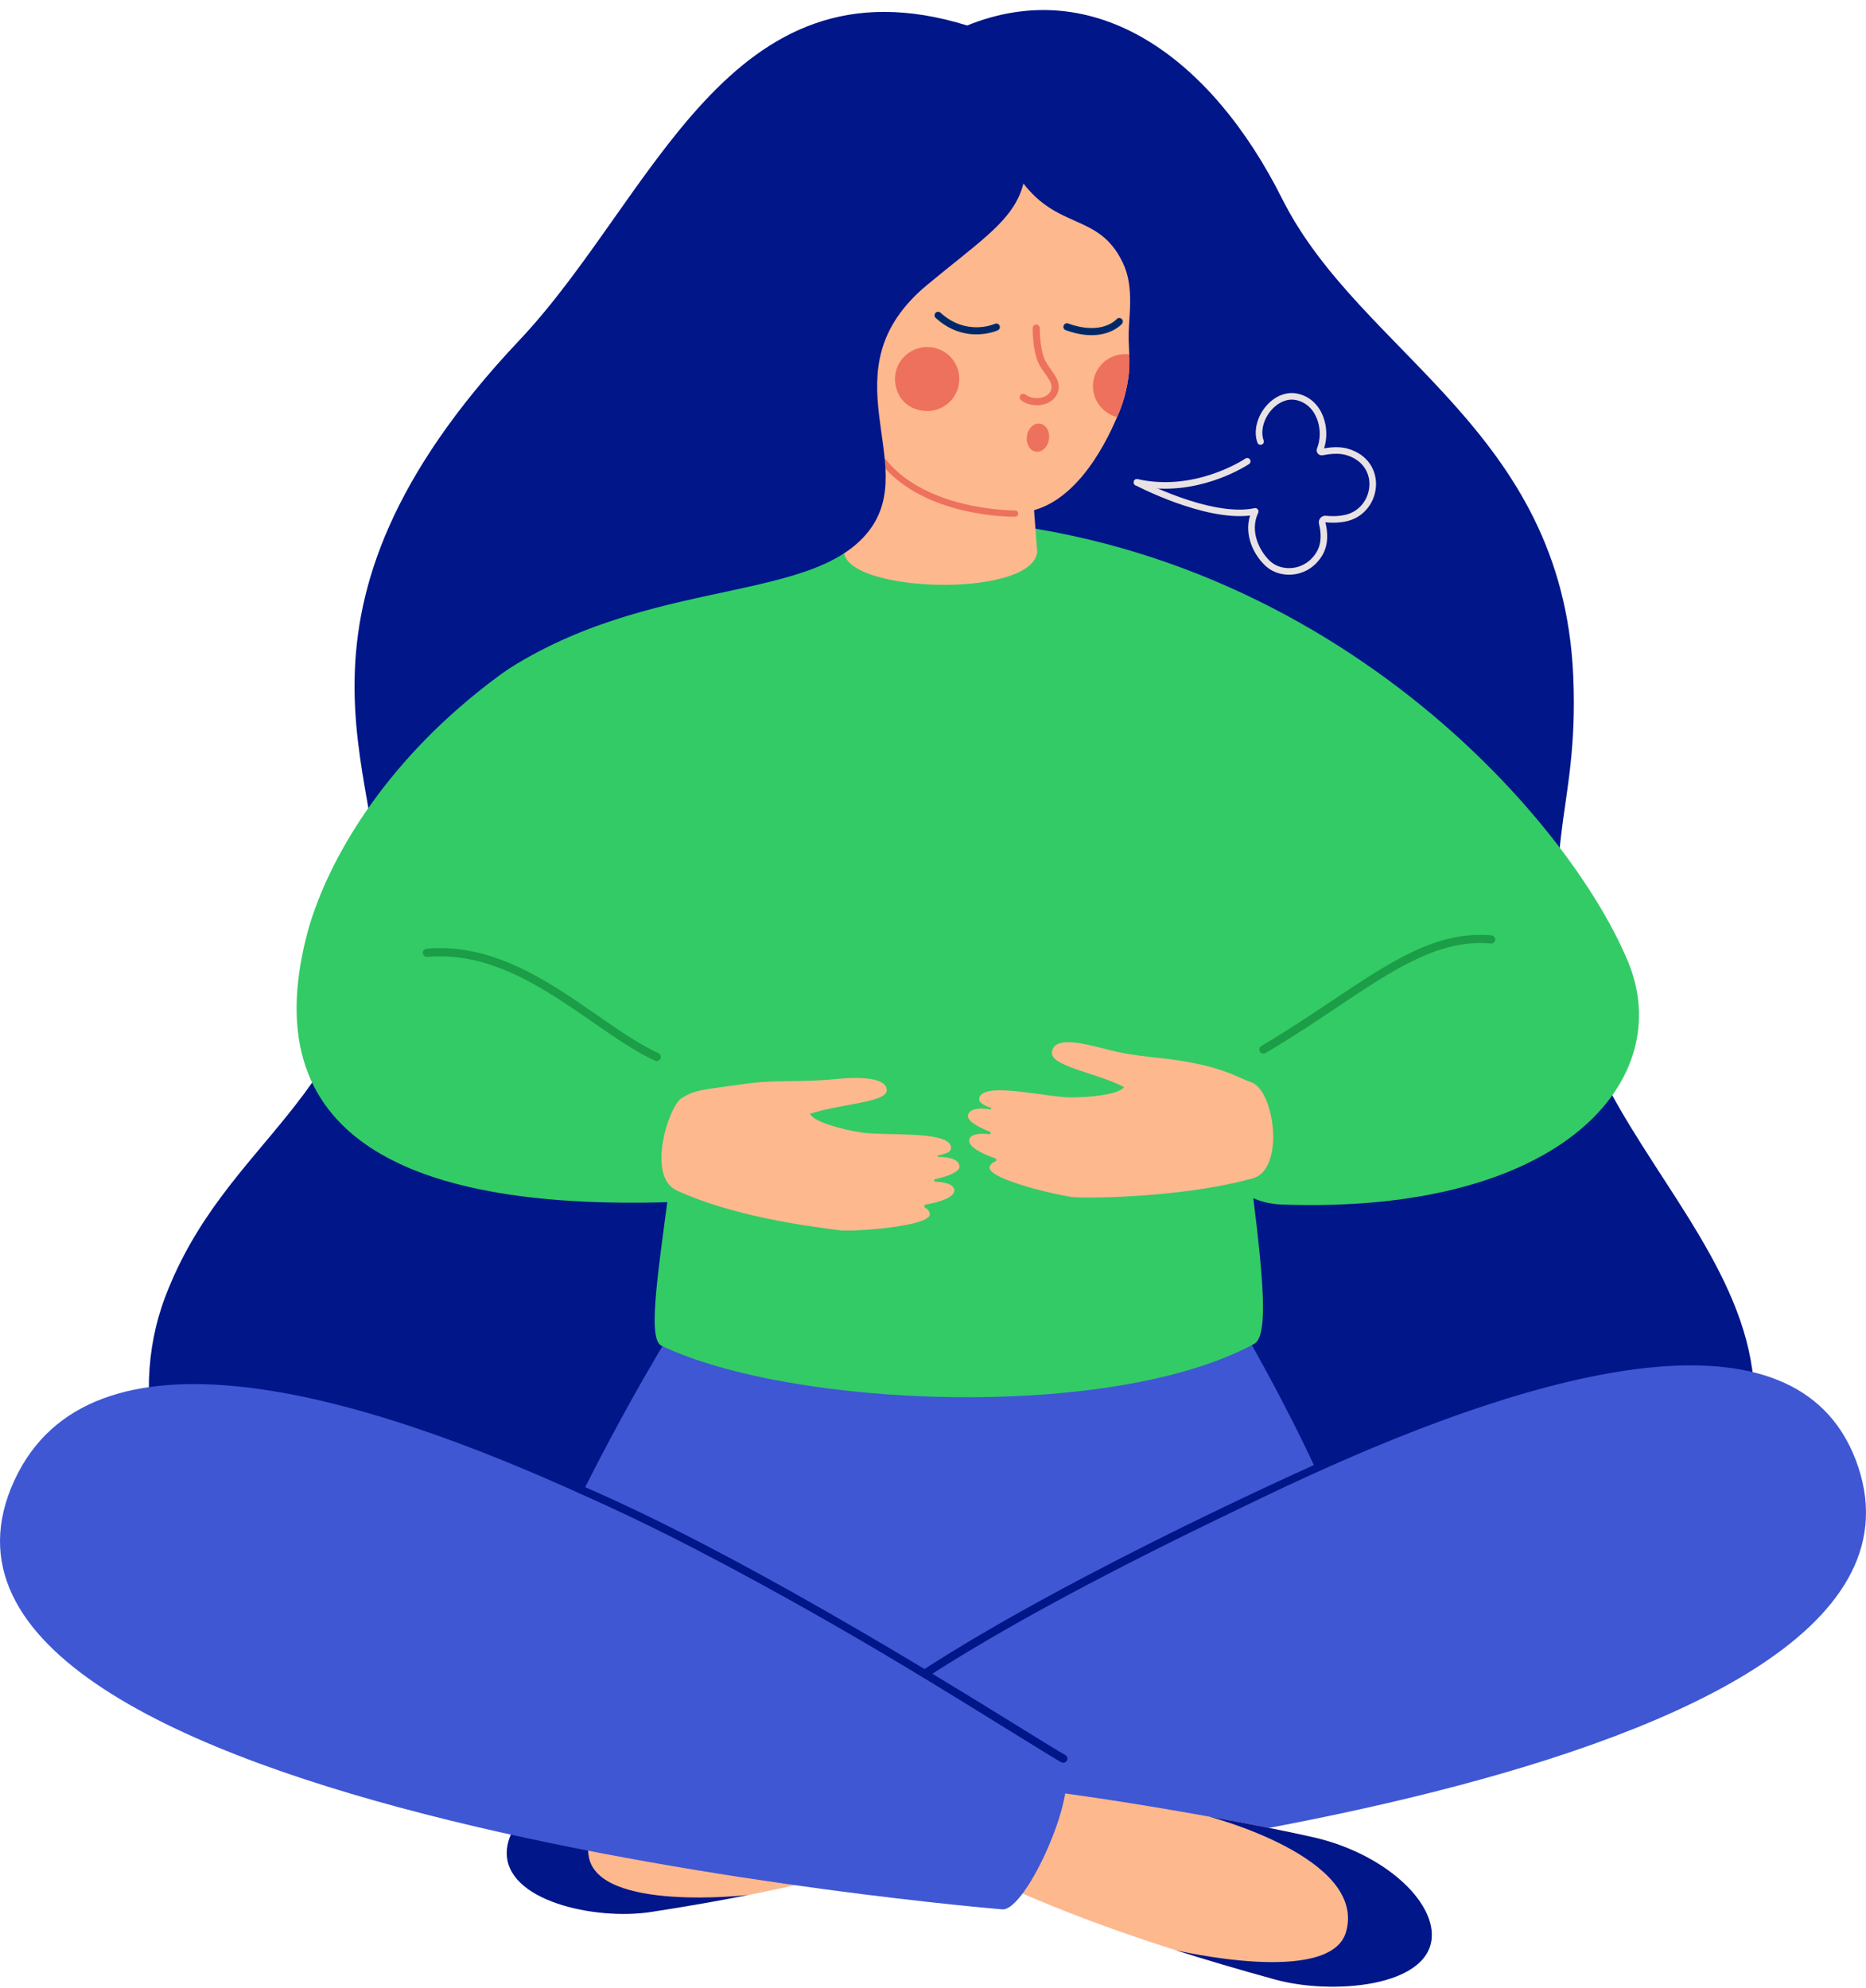
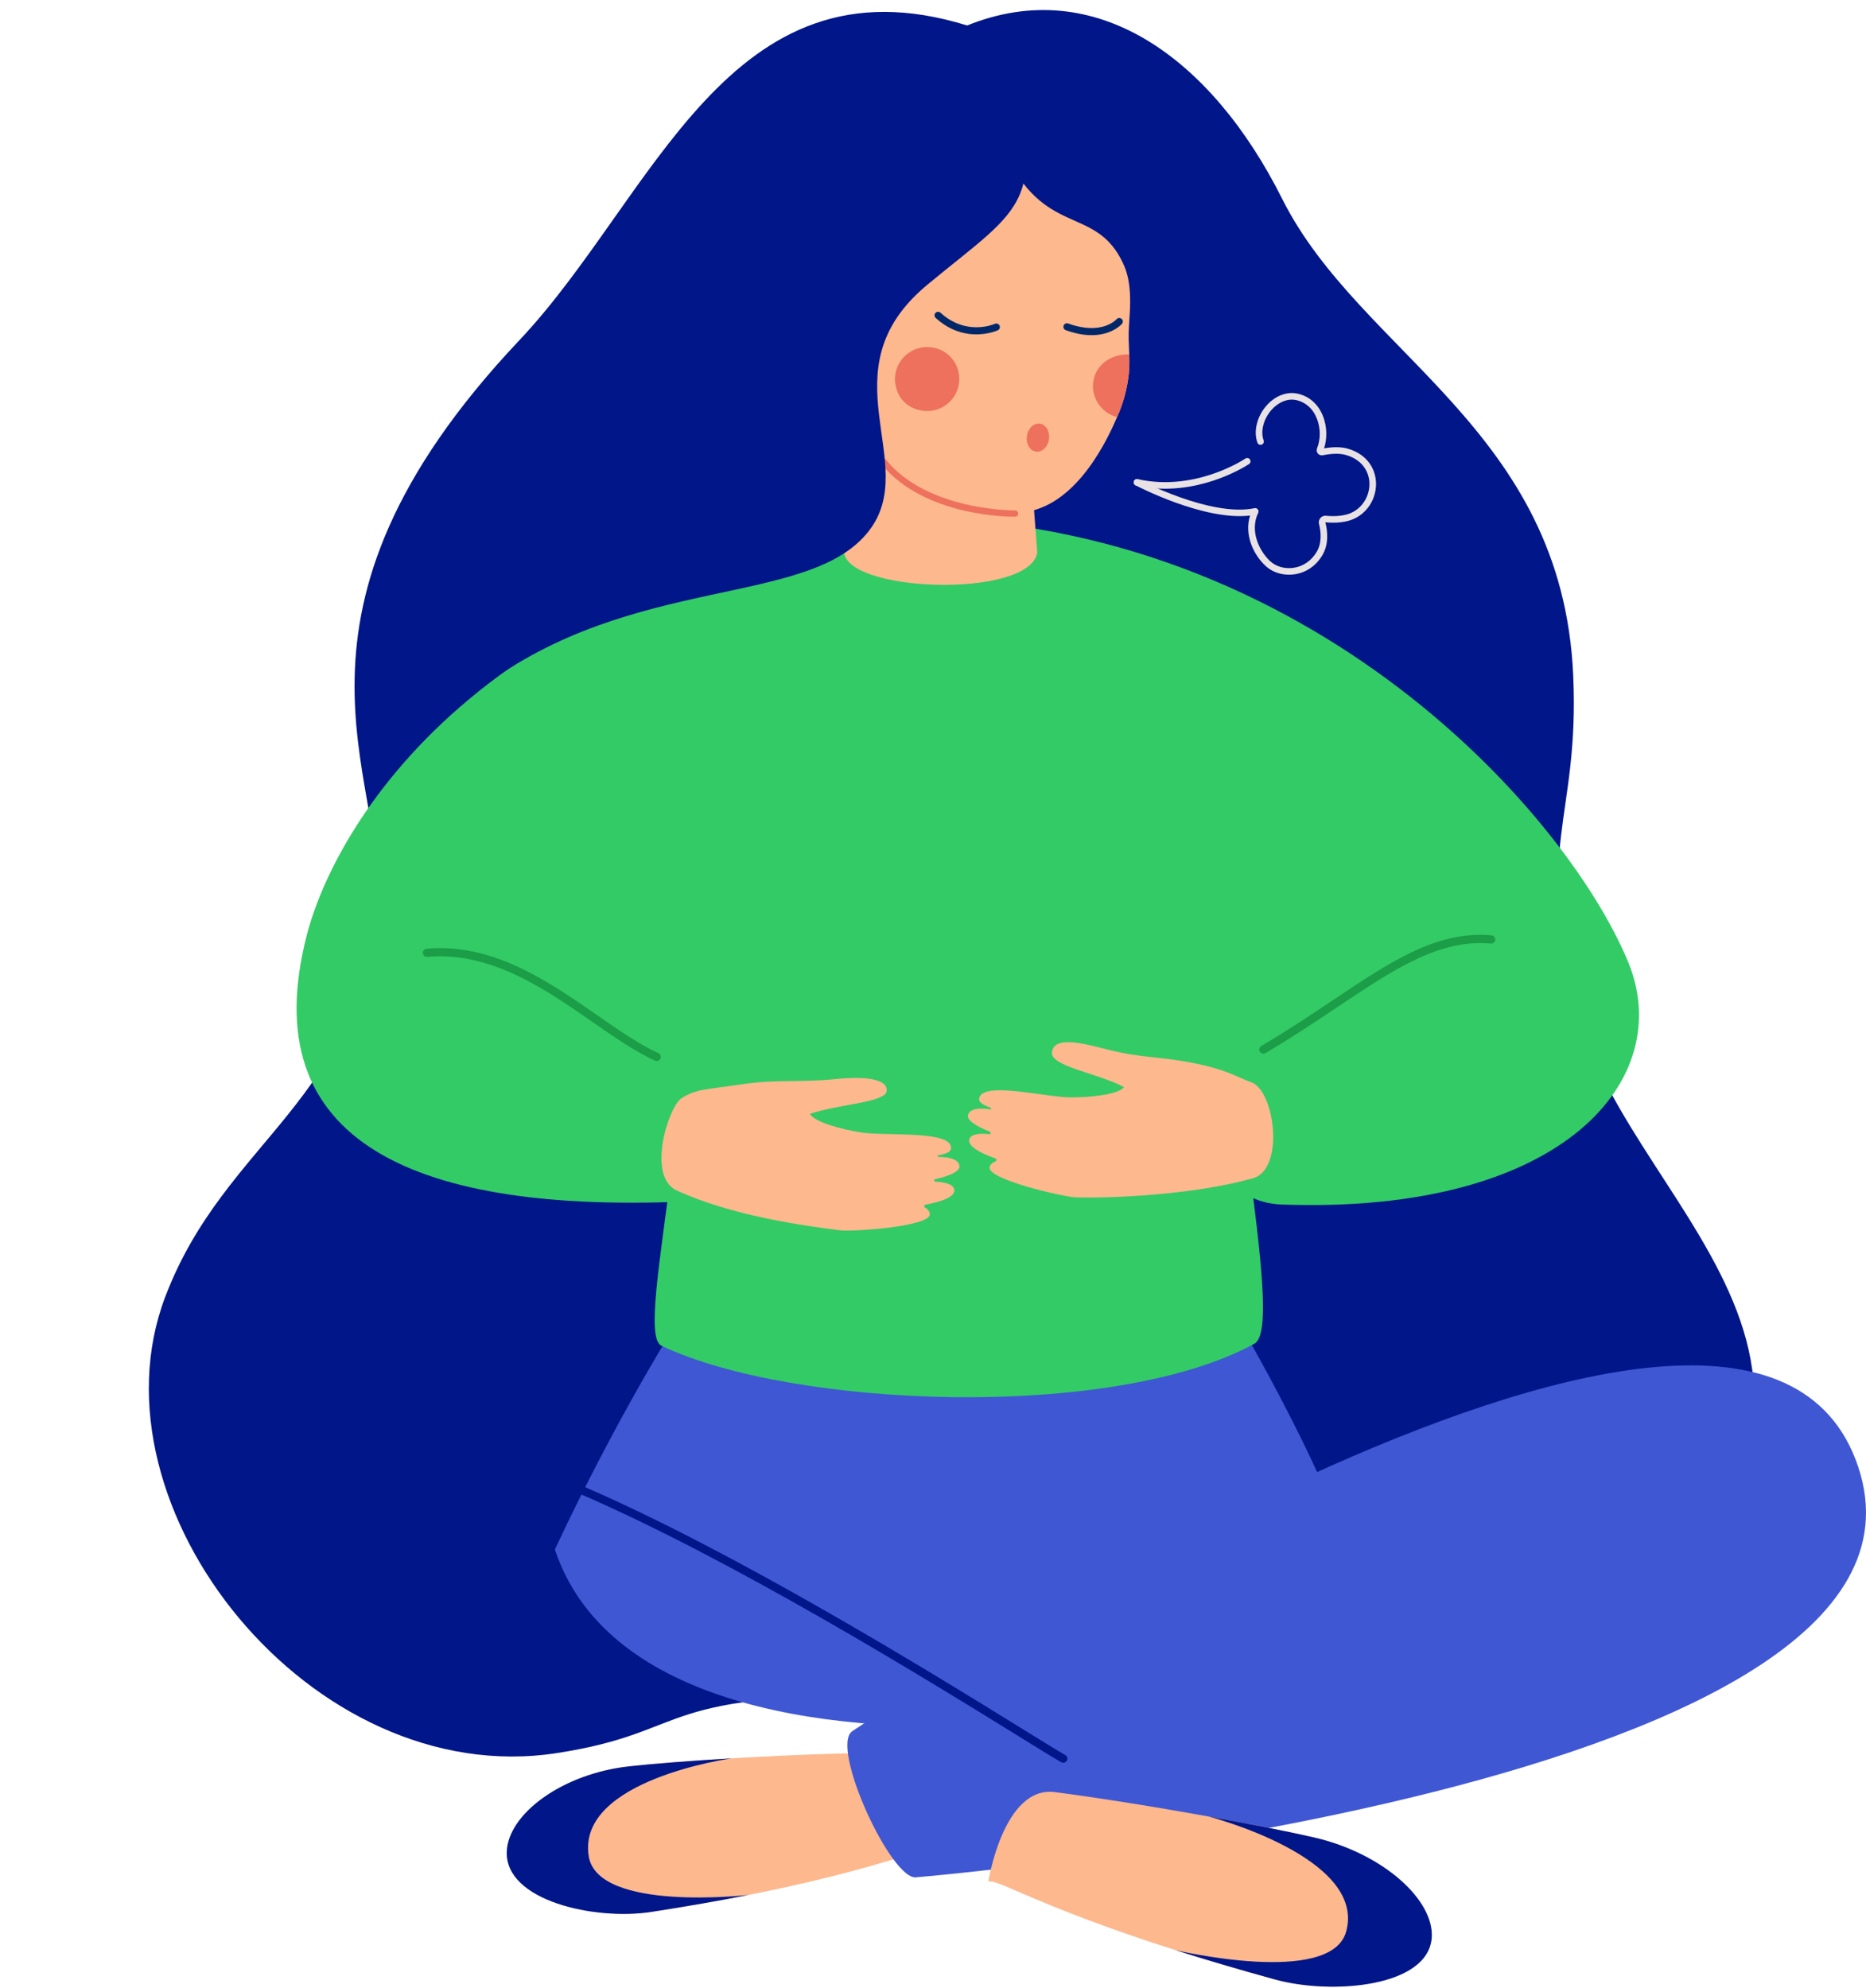
<svg xmlns="http://www.w3.org/2000/svg" width="168" height="179" viewBox="0 0 168 179" fill="none">
  <g clip-path="url(#clip0_2052_1174)">
    <path d="M141.638 60.788C140.635 38.626 122.475 31.954 115.434 17.901C109.026 5.112 98.562 -2.352 87.076 2.294C65.538 -4.377 58.86 17.826 46.752 30.648C23.436 55.341 34.812 70.09 33.949 81.04C32.514 99.267 20.309 102.484 14.877 116.78C7.666 135.754 28.05 161.251 50.088 157.873C62.864 155.914 58.311 152.144 82.885 152.762C116.736 153.613 132.029 157.913 142.015 150.155C175.149 124.415 147.095 109.816 142.117 91.405C137.956 76.019 142.236 74.011 141.638 60.788Z" fill="#001689" />
    <path d="M49.96 139.534C49.96 139.534 55.883 126.544 63.285 115.436C78.134 117.154 94.749 117.026 109.359 115.392C109.359 115.392 120.39 133.172 123.028 144.682C124.915 152.912 58.874 166.457 49.959 139.534H49.96Z" fill="#3F57D3" />
-     <path d="M83.101 151.192C83.17 151.192 83.241 151.173 83.304 151.131C97.439 141.94 119.875 132.027 120.1 131.928C120.288 131.846 120.373 131.627 120.289 131.441C120.207 131.254 119.987 131.169 119.8 131.253C119.574 131.352 97.084 141.29 82.897 150.513C82.725 150.625 82.677 150.853 82.79 151.025C82.862 151.133 82.98 151.193 83.101 151.193V151.192Z" fill="#001689" />
    <path d="M84.059 166.573C84.059 166.573 83.711 157.796 79.234 157.837C71.722 157.905 61.33 158.545 56.666 159.057C50.558 159.728 46.518 163.231 46.395 166.605C46.233 171.035 53.555 172.952 58.612 172.173C77.95 169.19 83.319 166.046 84.059 166.574V166.573Z" fill="#FDB88E" />
    <path d="M65.893 158.338C62.164 158.56 58.81 158.822 56.666 159.058C50.559 159.729 45.748 163.368 45.625 166.742C45.464 171.172 53.553 172.953 58.611 172.173C61.935 171.661 64.846 171.143 67.393 170.64C67.393 170.64 53.809 172.212 53.004 167.154C51.906 160.253 65.893 158.338 65.893 158.338Z" fill="#001689" />
    <path d="M82.555 169.045C82.555 169.045 178.417 161.103 167.066 131.443C156.094 102.778 76.733 155.893 76.733 155.893C74.676 157.291 80.332 169.573 82.555 169.045Z" fill="#3F57D3" />
    <path d="M95.729 158.736C95.858 158.736 95.984 158.668 96.053 158.548C96.154 158.371 96.092 158.144 95.912 158.044C95.247 157.67 93.839 156.798 91.889 155.591C83.71 150.527 66.213 139.752 52.458 133.824C52.27 133.743 52.051 133.828 51.969 134.017C51.888 134.204 51.974 134.422 52.163 134.503C65.868 140.409 83.334 151.166 91.498 156.22C93.455 157.432 94.869 158.308 95.547 158.69C95.605 158.722 95.668 158.738 95.73 158.738L95.729 158.736Z" fill="#001689" />
    <path d="M88.981 169.451C88.981 169.451 90.338 160.771 94.986 161.381C97.356 161.692 99.998 162.089 102.661 162.522C108.757 163.515 114.966 164.695 118.299 165.463C124.569 166.905 128.371 171.076 128.116 174.446C127.782 178.871 119.957 179.673 114.79 178.254C95.034 172.83 89.811 169.022 88.982 169.451H88.981Z" fill="#FDB88E" />
    <path d="M108.792 163.574C112.642 164.269 116.098 164.956 118.3 165.463C124.569 166.905 129.155 171.136 128.901 174.505C128.567 178.929 119.958 179.671 114.79 178.252C111.394 177.32 108.428 176.436 105.839 175.613C105.839 175.613 119.776 178.903 121.186 173.976C123.11 167.254 108.792 163.573 108.792 163.573V163.574Z" fill="#001689" />
-     <path d="M90.147 171.931C90.147 171.931 -12.663 163.471 1.304 133.291C14.929 103.851 95.523 158.984 95.523 158.984C97.615 160.329 92.382 172.402 90.147 171.931Z" fill="#3F57D3" />
    <path d="M59.555 121.187C56.803 119.877 64.338 94.597 61.709 70.557C58.644 42.526 108.422 42.272 108.949 67.34C109.498 93.452 115.897 119.397 112.926 121.012C100.118 127.978 71.334 126.796 59.555 121.187Z" fill="#33CB66" />
    <path d="M109.569 103.881C110.458 107.391 113.28 108.391 115.364 108.468C140.8 109.395 150.971 97.124 146.566 86.574C140.738 72.609 116.749 46.136 80.271 46.631L109.568 103.882L109.569 103.881Z" fill="#33CB66" />
    <path d="M68.126 104.509C67.313 106.093 65.917 107.997 62.615 108.159C37.419 109.393 22.817 102.926 27.608 84.257C30.36 73.535 44.599 50.542 85.573 47.035L68.126 104.509Z" fill="#33CB66" />
    <path d="M79.386 34.364L75.99 49.462C75.558 53.372 92.758 53.978 93.386 49.745L92.932 43.728L79.386 34.364Z" fill="#FDB88E" />
    <path d="M77.368 29.878C75.912 42.132 84.636 46.392 91.595 46.174C96.425 46.023 99.375 40.372 100.556 37.593C100.559 37.582 100.567 37.569 100.571 37.56C101.14 36.315 101.49 34.973 101.632 33.64C101.69 33.052 101.689 32.487 101.669 31.913C101.656 31.48 101.632 31.041 101.618 30.586C101.599 29.855 101.66 29.085 101.715 28.202C101.884 25.451 101.413 24.232 100.884 23.257C98.365 18.594 93.952 21.224 90.477 13.708C88.235 8.867 78.318 21.871 77.367 29.877L77.368 29.878Z" fill="#FDB88E" />
    <path d="M86.337 33.731C86.632 35.901 84.502 37.676 82.278 36.775C81.603 36.501 81.063 35.955 80.801 35.278C79.921 33.016 81.806 30.899 84.021 31.304C85.245 31.528 86.172 32.501 86.338 33.73L86.337 33.731Z" fill="#ED715D" />
-     <path d="M98.402 34.743C98.388 36.094 99.314 37.233 100.571 37.558C101.14 36.313 101.49 34.972 101.631 33.639C101.69 33.05 101.689 32.486 101.669 31.912C101.555 31.897 101.438 31.888 101.319 31.887C99.722 31.872 98.416 33.153 98.402 34.743Z" fill="#ED715D" />
+     <path d="M98.402 34.743C98.388 36.094 99.314 37.233 100.571 37.558C101.14 36.313 101.49 34.972 101.631 33.639C101.69 33.05 101.689 32.486 101.669 31.912C99.722 31.872 98.416 33.153 98.402 34.743Z" fill="#ED715D" />
    <path d="M91.391 46.533C91.548 46.53 91.674 46.401 91.672 46.244C91.669 46.087 91.54 45.962 91.382 45.964C91.303 45.964 83.502 46.017 79.765 41.397C79.667 41.274 79.487 41.255 79.364 41.354C79.242 41.453 79.222 41.632 79.321 41.753C83.234 46.59 91.059 46.536 91.391 46.531V46.533Z" fill="#ED715D" />
    <path d="M97.562 30.137C99.88 30.432 100.96 29.225 101.014 29.163C101.13 29.03 101.116 28.827 100.981 28.712C100.847 28.597 100.645 28.61 100.527 28.744C100.468 28.811 99.159 30.22 96.172 29.131C96.004 29.069 95.82 29.156 95.759 29.322C95.698 29.488 95.784 29.672 95.951 29.733C96.542 29.948 97.079 30.075 97.561 30.137H97.562Z" fill="#002869" />
    <path d="M87.24 30.07C88.673 30.252 89.758 29.779 89.831 29.746C89.993 29.673 90.066 29.483 89.992 29.322C89.919 29.161 89.728 29.089 89.567 29.162C89.463 29.209 86.991 30.271 84.677 28.161C84.545 28.042 84.342 28.05 84.222 28.182C84.102 28.313 84.111 28.515 84.242 28.634C85.269 29.57 86.326 29.953 87.241 30.07H87.24Z" fill="#002869" />
-     <path d="M93.035 36.475C93.407 36.523 93.793 36.489 94.147 36.365C94.745 36.155 95.16 35.715 95.287 35.159C95.449 34.443 95.02 33.838 94.602 33.253C94.395 32.962 94.182 32.662 94.05 32.359C93.597 31.311 93.616 29.567 93.617 29.55C93.62 29.373 93.476 29.228 93.3 29.225C93.123 29.223 92.976 29.363 92.974 29.541C92.974 29.617 92.952 31.438 93.459 32.613C93.617 32.978 93.851 33.307 94.077 33.625C94.442 34.138 94.758 34.581 94.658 35.019C94.553 35.481 94.159 35.682 93.933 35.762C93.398 35.949 92.738 35.854 92.326 35.53C92.188 35.42 91.985 35.443 91.874 35.582C91.764 35.72 91.787 35.922 91.927 36.032C92.233 36.274 92.624 36.427 93.035 36.479V36.475Z" fill="#ED715D" />
    <path d="M90.067 4.439C88.611 3.089 70.974 4.199 62.786 26.716C60.848 32.047 43.282 61.979 43.282 61.979C56.923 51.615 72.837 54.745 78.217 47.823C82.984 41.688 74.153 33.388 83.486 25.644C92.189 18.425 94.734 18.377 90.067 4.439Z" fill="#001689" />
    <path d="M94.443 39.549C94.345 40.245 93.821 40.746 93.27 40.67C92.72 40.594 92.354 39.968 92.452 39.273C92.55 38.577 93.074 38.075 93.624 38.152C94.175 38.228 94.541 38.853 94.443 39.549Z" fill="#ED715D" />
    <path d="M59.132 95.548C59.078 95.548 59.022 95.538 58.969 95.513C57.18 94.693 55.321 93.402 53.352 92.035C49.05 89.048 44.174 85.66 38.472 86.169C38.268 86.185 38.087 86.037 38.069 85.833C38.051 85.629 38.202 85.449 38.407 85.431C44.377 84.904 49.372 88.369 53.777 91.428C55.718 92.776 57.551 94.048 59.28 94.841C59.467 94.927 59.548 95.147 59.462 95.332C59.4 95.466 59.269 95.544 59.132 95.548Z" fill="#1C9D47" />
    <path d="M113.747 94.881C113.62 94.881 113.496 94.817 113.427 94.7C113.323 94.525 113.38 94.297 113.557 94.193C115.925 92.795 118.079 91.353 119.98 90.082C125.237 86.565 129.386 83.786 134.285 84.232C134.49 84.251 134.639 84.429 134.621 84.633C134.603 84.837 134.422 84.988 134.218 84.968C129.582 84.549 125.529 87.261 120.396 90.696C118.486 91.973 116.323 93.42 113.937 94.83C113.877 94.864 113.812 94.881 113.748 94.881H113.747Z" fill="#1C9D47" />
    <path d="M87.161 100.378C86.986 100.866 87.887 101.418 89.135 101.923C89.247 101.968 89.197 102.143 89.075 102.131C88.111 102.035 87.383 102.131 87.267 102.614C87.122 103.215 88.2 103.812 89.621 104.322C89.746 104.367 89.734 104.552 89.603 104.597C89.356 104.684 89.18 104.833 89.104 105.065C88.728 106.192 95.796 107.789 96.836 107.821C100.114 107.921 107.507 107.595 112.807 106.104C115.69 105.294 114.771 98.206 112.66 97.462C111.362 97.005 110.542 96.334 107.321 95.704C104.217 95.098 102.644 95.293 99.413 94.435C96.576 93.682 94.828 93.524 94.708 94.78C94.59 96.028 98.743 96.606 101.206 97.898C100.681 98.57 98.145 98.824 96.393 98.822C94.294 98.818 88.882 97.453 88.225 98.72C87.961 99.23 88.49 99.498 89.203 99.76C89.278 99.788 89.244 99.906 89.164 99.894C88.162 99.749 87.36 99.814 87.158 100.379L87.161 100.378ZM94.859 103.549C94.872 103.55 94.888 103.554 94.9 103.555C94.889 103.555 94.876 103.552 94.859 103.549Z" fill="#FDB88E" />
    <path d="M84.482 104.179C84.4 104.179 84.385 104.056 84.464 104.041C85.209 103.895 85.774 103.713 85.594 103.169C85.149 101.814 79.587 102.306 77.516 101.977C75.785 101.703 73.322 101.051 72.911 100.305C75.55 99.418 79.702 99.279 79.824 98.255C79.946 97.23 78.154 96.876 75.234 97.171C71.909 97.505 69.962 97.171 66.833 97.634C63.34 98.15 62.67 98.078 61.373 98.885C60.185 99.625 58.196 105.937 60.912 107.194C65.908 109.504 72.388 110.373 75.641 110.793C76.673 110.927 83.905 110.468 83.715 109.297C83.675 109.056 83.526 108.881 83.296 108.756C83.174 108.689 83.191 108.506 83.322 108.481C84.806 108.202 85.967 107.784 85.919 107.167C85.88 106.672 85.178 106.462 84.21 106.404C84.087 106.397 84.065 106.216 84.184 106.189C85.496 105.887 86.474 105.485 86.379 104.975C86.271 104.385 85.489 104.194 84.477 104.179H84.482ZM78.237 106.886C78.249 106.886 78.264 106.886 78.278 106.886C78.262 106.886 78.248 106.886 78.237 106.886Z" fill="#FDB88E" />
    <path d="M115.419 51.692C114.868 51.586 114.359 51.342 113.963 50.98C112.85 49.964 112.002 48.163 112.544 46.425C108.375 46.926 102.29 43.732 102.226 43.699C102.081 43.622 102.026 43.442 102.104 43.298C102.181 43.154 102.361 43.099 102.506 43.177C102.571 43.211 108.997 46.585 112.95 45.762C113.06 45.739 113.175 45.78 113.244 45.869C113.313 45.957 113.328 46.078 113.279 46.179C112.454 47.901 113.477 49.734 114.366 50.545C114.895 51.029 115.682 51.248 116.472 51.131C117.338 51.002 118.074 50.491 118.546 49.693C119.032 48.868 118.926 47.87 118.753 47.178C118.705 46.989 118.753 46.789 118.882 46.642C119.009 46.497 119.2 46.423 119.393 46.446C119.75 46.486 120.458 46.525 121.195 46.343C122.412 46.042 123.275 44.918 123.294 43.614C123.308 42.625 122.75 41.41 121.143 40.962C120.5 40.782 119.667 40.881 119.082 40.995C118.919 41.028 118.752 40.968 118.646 40.84C118.54 40.712 118.512 40.537 118.575 40.381C118.894 39.588 118.9 38.614 118.591 37.774C118.249 36.841 117.579 36.222 116.704 36.03C116.689 36.026 116.672 36.023 116.655 36.02C115.909 35.877 115.097 36.208 114.476 36.911C113.752 37.732 113.469 38.837 113.768 39.661C113.824 39.815 113.744 39.984 113.59 40.04C113.435 40.096 113.265 40.016 113.209 39.862C112.838 38.842 113.167 37.499 114.029 36.521C114.809 35.637 115.856 35.235 116.831 35.452C117.91 35.689 118.734 36.441 119.148 37.57C119.477 38.464 119.496 39.492 119.209 40.37C119.834 40.266 120.637 40.206 121.303 40.391C123.234 40.93 123.904 42.413 123.887 43.622C123.864 45.196 122.816 46.55 121.337 46.917C120.509 47.122 119.721 47.078 119.325 47.033C119.529 47.832 119.645 48.993 119.058 49.991C118.494 50.946 117.608 51.559 116.56 51.715C116.173 51.772 115.787 51.763 115.419 51.692Z" fill="#E8E2E4" />
    <path d="M102.643 43.796C102.529 43.775 102.416 43.751 102.302 43.726C102.141 43.69 102.041 43.532 102.077 43.372C102.113 43.212 102.269 43.114 102.432 43.148C107.394 44.256 111.65 41.604 112.119 41.299C112.123 41.297 112.136 41.288 112.139 41.286C112.281 41.203 112.463 41.25 112.546 41.391C112.629 41.532 112.582 41.712 112.441 41.796C111.965 42.107 107.697 44.767 102.641 43.796H102.643Z" fill="#E8E2E4" />
  </g>
  <defs>
    <clipPath id="clip0_2052_1174">
      <rect width="168" height="178" fill="white" transform="translate(0 0.905)" />
    </clipPath>
  </defs>
</svg>